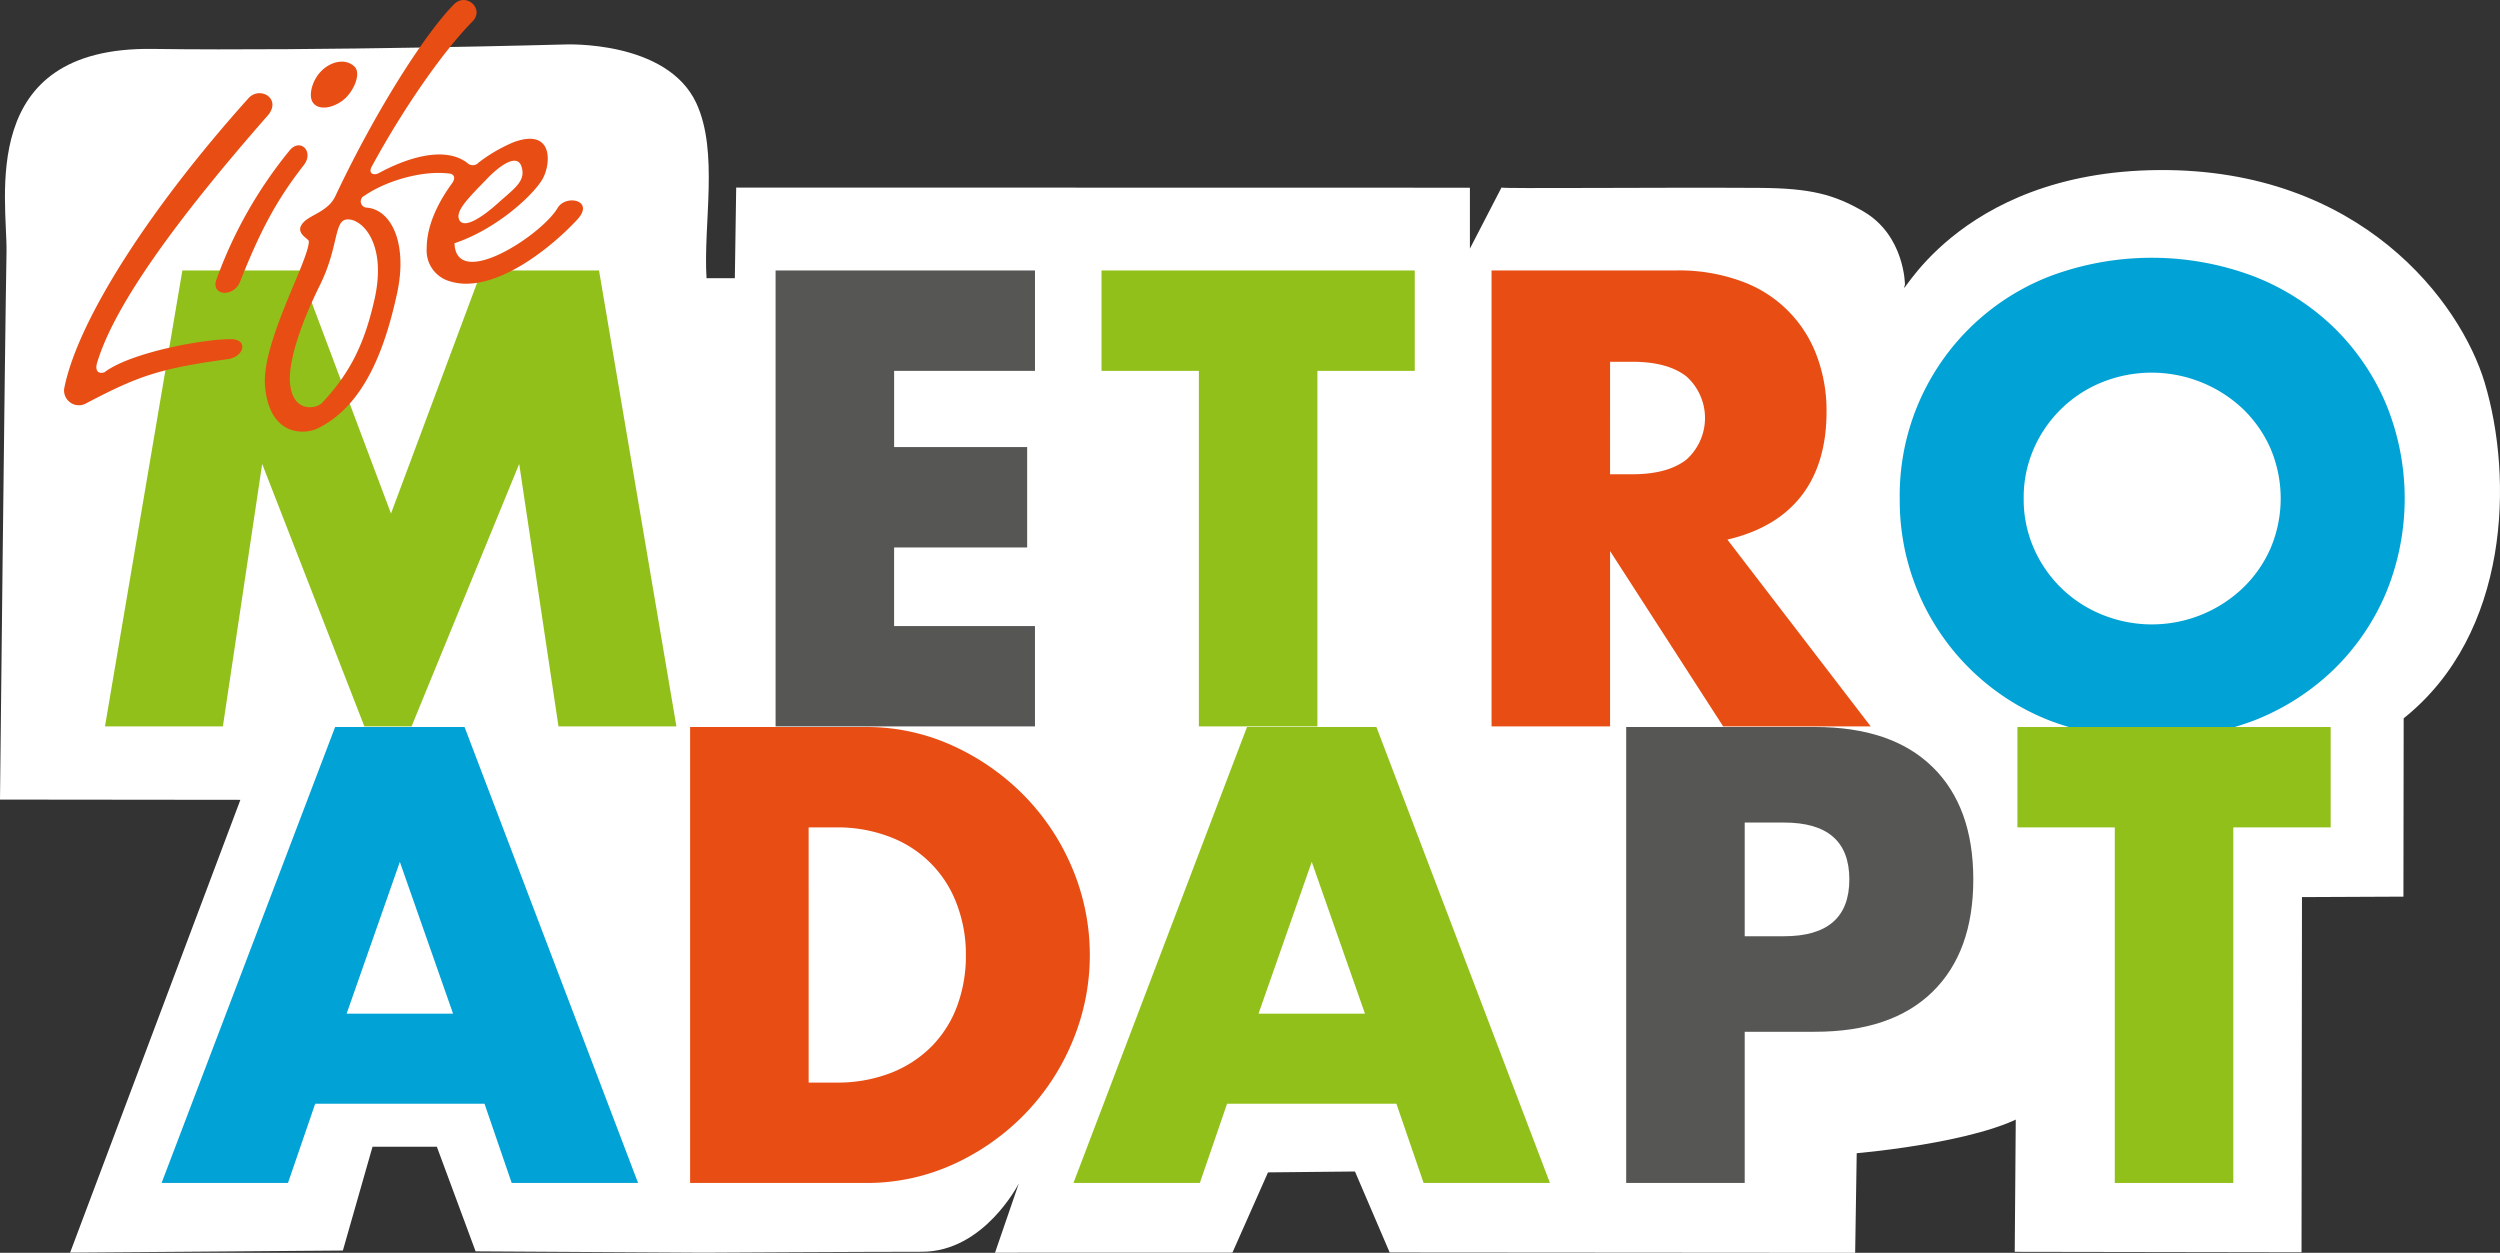
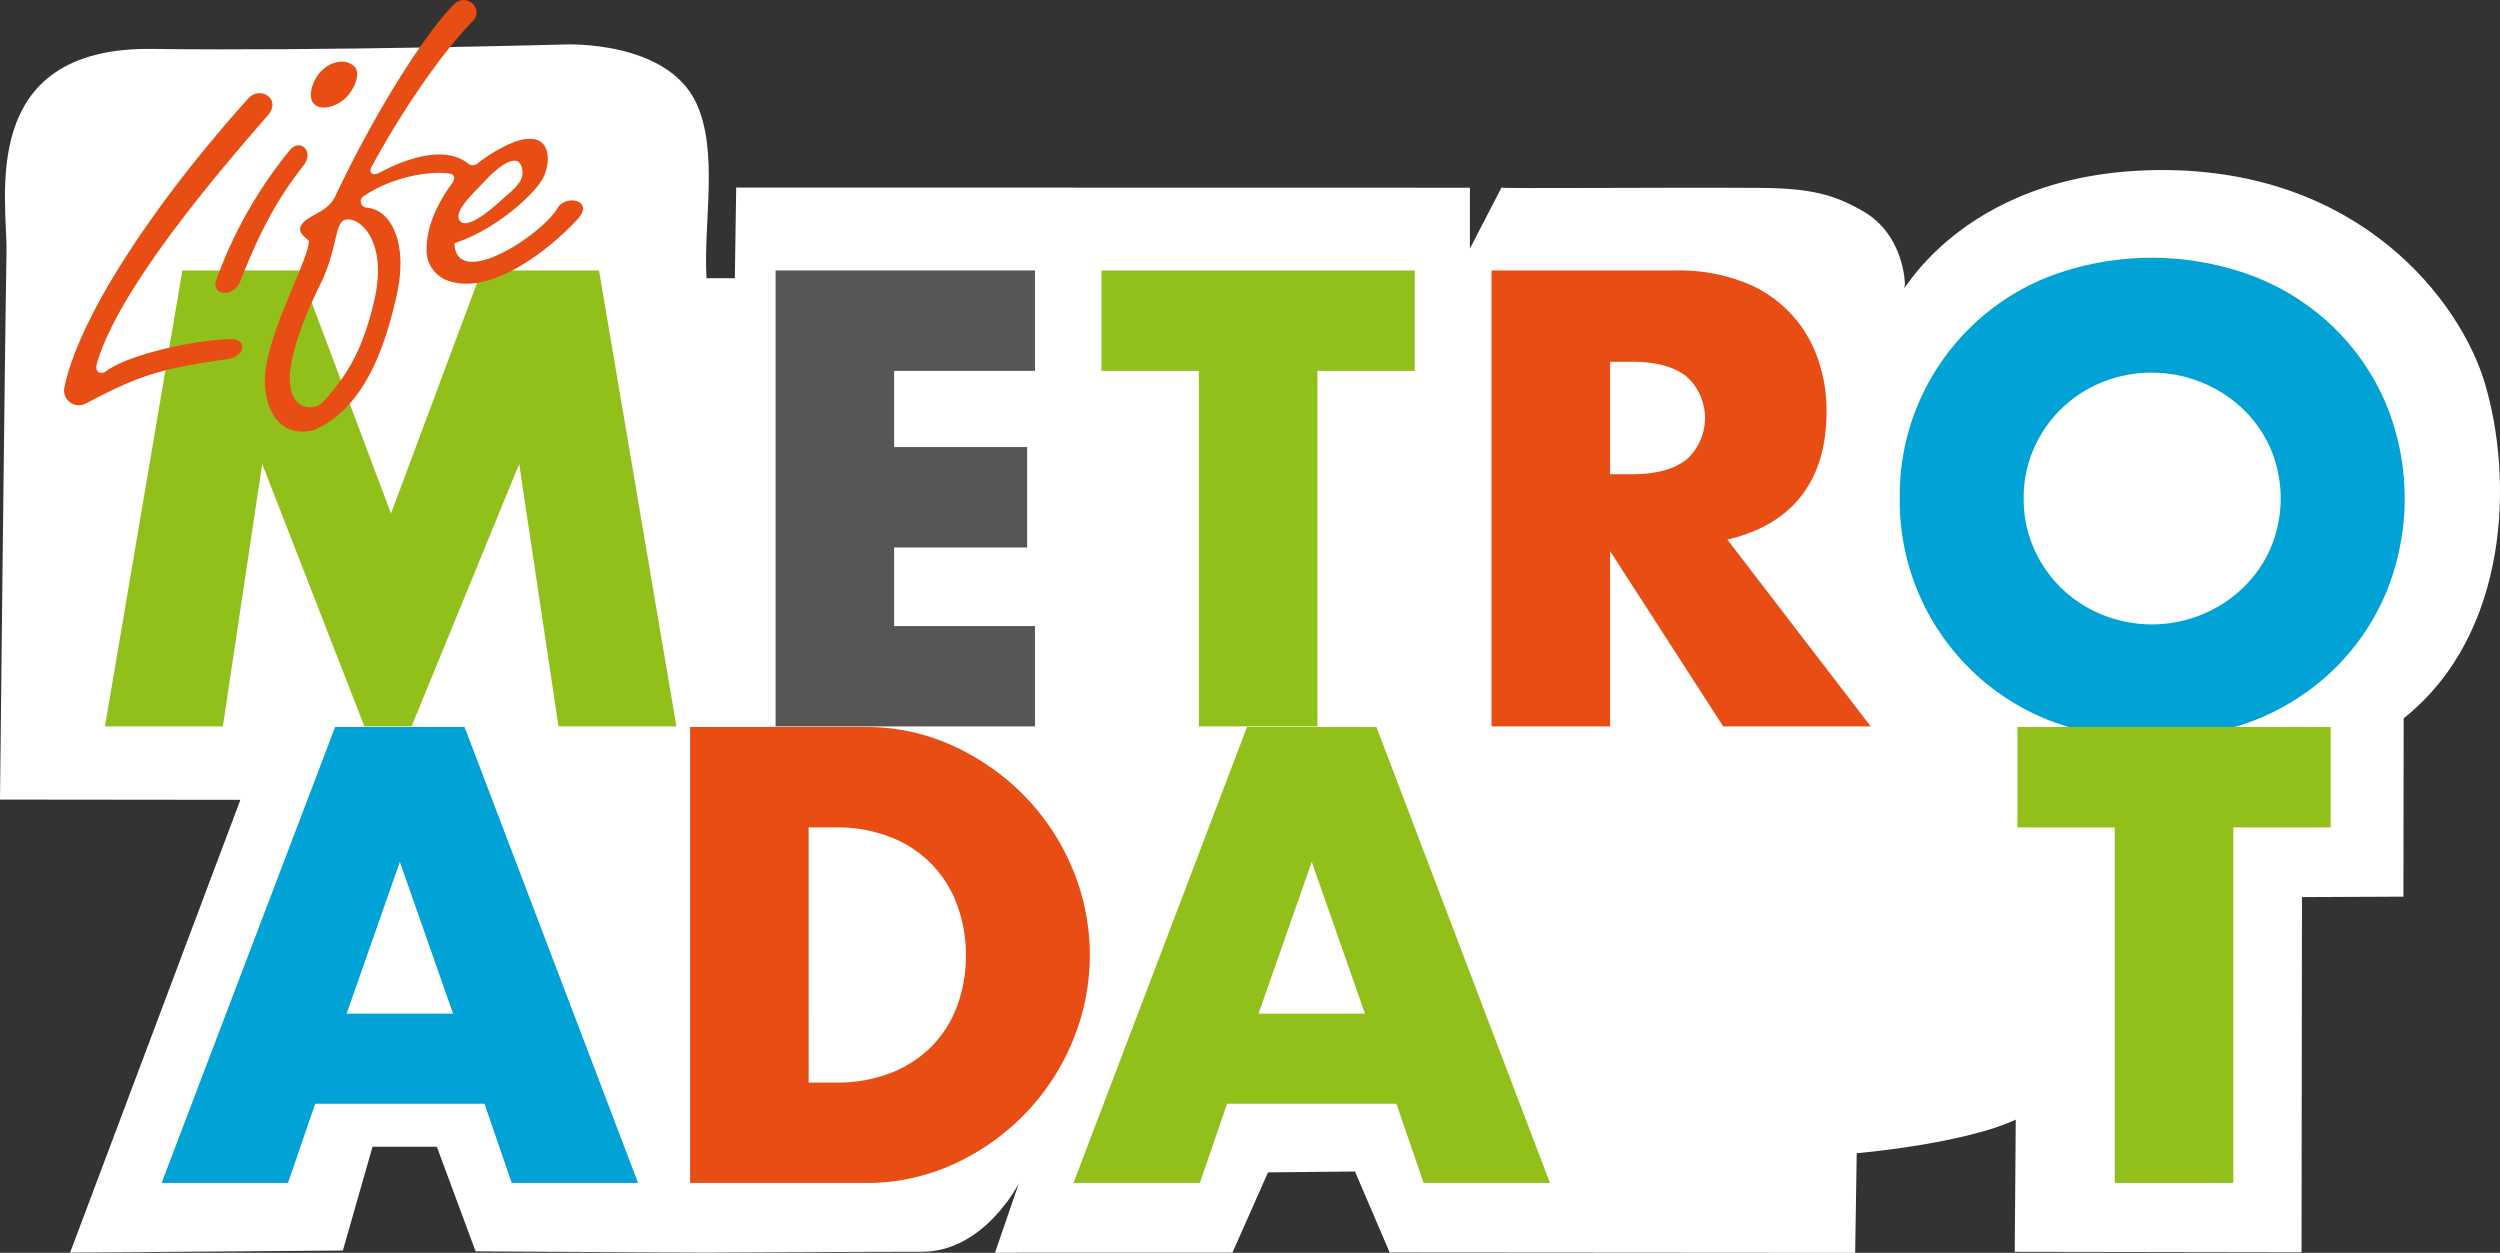
<svg xmlns="http://www.w3.org/2000/svg" width="367.354" height="184.093" viewBox="0 0 367.354 184.093">
  <rect x="0" y="0" width="367.354" height="184.093" fill="#333333" stroke="none" />
  <g id="Raggruppa_7" data-name="Raggruppa 7" transform="translate(-99.493 -36.708)">
    <path id="Tracciato_4191" data-name="Tracciato 4191" d="M452.693,142.255l-.037,26.206-14.906.068-.068,52.192-42.142-.068.431-55.47,17.427-2.688s-9.2,31.4-14.432,36.628-26.645,7.039-26.645,7.039l-.228,14.639-68.4-.052-5.1-11.9-12.777.131-5.23,11.792-34.884.011,3.5-10.181h0s-5.081,10.042-14.234,10.042-32.149.138-32.149.138l-33.442-.2-5.695-15.374h-9.449l-4.358,15.256-40.081.309,25.021-66.536L99.493,154.2s.71-66.962.958-80.431c.142-7.7-4.454-30.222,21.457-29.873,24.616.331,60.559-.653,60.559-.653s15.019-.695,19.345,8.622c3.33,7.174,1,17.736,1.5,25.722h4.159l.2-13.318,107.812.021v8.951l4.641-8.973c.158.183,22.684-.043,37.872.048,7.513.044,10.956.951,15.257,3.427,6.14,3.535,6.157,10.781,6.157,10.781-1.274,3.761,7.052-16.641,37.378-16.828,29.628-.181,44.254,19.392,47.814,31.256C468.786,106.909,468.321,129.792,452.693,142.255Z" fill="#fff" />
    <g id="Raggruppa_5" data-name="Raggruppa 5">
      <path id="Tracciato_4192" data-name="Tracciato 4192" d="M114.917,143.448l11.373-67h17.238l13.418,35.72,13.329-35.72h17.238l11.373,67H181.559l-5.775-38.564-15.817,38.564h-6.931L138.02,104.884l-5.776,38.564Z" fill="#92c01a" />
      <path id="Tracciato_4193" data-name="Tracciato 4193" d="M251.577,91.2h-20.7v11.2h19.548v14.75H230.874V128.7h20.7v14.75H213.458v-67h38.119Z" fill="#565655" />
      <path id="Tracciato_4194" data-name="Tracciato 4194" d="M293.073,91.2v52.248H275.657V91.2H261.351V76.45h46.028V91.2Z" fill="#92c01a" />
      <path id="Tracciato_4195" data-name="Tracciato 4195" d="M374.378,143.448H352.7L336.08,117.68v25.768H318.664v-67h27.1a26.622,26.622,0,0,1,9.775,1.644,18.407,18.407,0,0,1,10.973,11.063,22.921,22.921,0,0,1,1.377,8q0,7.643-3.687,12.4t-10.885,6.443Zm-38.3-37.053h3.288q5.151,0,7.908-2.133a8.2,8.2,0,0,0,0-12.262q-2.756-2.131-7.908-2.132H336.08Z" fill="#e84d14" />
      <path id="Tracciato_4196" data-name="Tracciato 4196" d="M378.642,109.949a34.526,34.526,0,0,1,22.08-32.655,42.594,42.594,0,0,1,29.9,0A35.322,35.322,0,0,1,442.4,84.8a34.379,34.379,0,0,1,7.687,11.24,36.476,36.476,0,0,1,0,27.813A34.368,34.368,0,0,1,442.4,135.1a35.3,35.3,0,0,1-11.773,7.508,42.594,42.594,0,0,1-29.9,0,34.65,34.65,0,0,1-22.08-32.655Zm18.215,0a17.832,17.832,0,0,0,1.511,7.375,18.448,18.448,0,0,0,10.085,9.73,19.38,19.38,0,0,0,20.526-3.865,18.309,18.309,0,0,0,4.132-5.865,18.754,18.754,0,0,0,0-14.75,18.326,18.326,0,0,0-4.132-5.864,19.542,19.542,0,0,0-20.526-3.866,18.457,18.457,0,0,0-10.085,9.73A17.842,17.842,0,0,0,396.857,109.949Z" fill="#01a2d5" />
      <path id="Tracciato_4197" data-name="Tracciato 4197" d="M170.688,198.894h-24.88l-4,11.64H123.238l25.5-67h19.015l25.5,67h-18.57Zm-4.621-13.24-7.819-22.3-7.82,22.3Z" fill="#01a2d5" />
      <path id="Tracciato_4198" data-name="Tracciato 4198" d="M200.9,143.536h25.769a30.4,30.4,0,0,1,12.839,2.755,35,35,0,0,1,10.486,7.33,34.075,34.075,0,0,1,7.064,10.663A32.886,32.886,0,0,1,257.1,189.7a33.913,33.913,0,0,1-7.019,10.707A34.6,34.6,0,0,1,239.6,207.78a30.606,30.606,0,0,1-12.928,2.754H200.9Zm17.416,52.248h4a21.608,21.608,0,0,0,8.086-1.422,17.259,17.259,0,0,0,6-3.909,16.757,16.757,0,0,0,3.732-5.91,21.175,21.175,0,0,0,1.288-7.508,20.607,20.607,0,0,0-1.333-7.464,16.734,16.734,0,0,0-9.774-9.863,21.394,21.394,0,0,0-8-1.422h-4Z" fill="#e84d14" />
      <path id="Tracciato_4199" data-name="Tracciato 4199" d="M304.683,198.894H279.8l-4,11.64h-18.57l25.5-67h19.016l25.5,67H308.681Zm-4.621-13.24-7.818-22.3-7.821,22.3Z" fill="#92c01a" />
-       <path id="Tracciato_4200" data-name="Tracciato 4200" d="M355.863,210.534H338.447v-67h27.724q11.283,0,17.282,5.864t6,16.528q0,10.664-6,16.528t-17.282,5.864H355.863Zm0-36.253h5.775q9.6,0,9.6-8.353t-9.6-8.352h-5.775Z" fill="#565655" />
      <path id="Tracciato_4201" data-name="Tracciato 4201" d="M427.659,158.286v52.248H410.243V158.286H395.937v-14.75h46.027v14.75Z" fill="#92c01a" />
    </g>
    <g id="Raggruppa_6" data-name="Raggruppa 6">
      <path id="Tracciato_4202" data-name="Tracciato 4202" d="M138.815,53.705c-13.044,14.882-22.414,27.6-25.032,36.239-.414,1.333.229,1.746,1.056,1.47,3.72-2.847,14.238-4.868,18.6-4.868,2.526,0,2.021,2.572-.5,2.939-10.105,1.378-13.229,2.526-20.761,6.477a2.178,2.178,0,0,1-3.261-2.113c1.929-9.968,12.539-26.5,27.053-42.67,1.7-1.929,5.006.046,2.848,2.526" fill="#e84d14" fill-rule="evenodd" />
      <path id="Tracciato_4203" data-name="Tracciato 4203" d="M144.143,60.962c-4.18,5.329-6.568,10.059-9.37,17.133-.919,2.342-4.317,2.112-3.491-.276a64.54,64.54,0,0,1,10.7-18.924c1.562-2.021,3.72.046,2.159,2.067" fill="#e84d14" fill-rule="evenodd" />
      <path id="Tracciato_4204" data-name="Tracciato 4204" d="M146.807,47.045c1.331-1.286,3.445-1.837,4.777-.551.918.873.137,3.17-1.287,4.594-1.515,1.423-3.674,1.882-4.639.918-1.01-.918-.367-3.537,1.149-4.961" fill="#e84d14" fill-rule="evenodd" />
      <path id="Tracciato_4205" data-name="Tracciato 4205" d="M166.971,69c-.6-1.287,1.331-3.17,3.858-5.788,2.158-2.3,4.638-3.95,5.281-2.067.735,2.159-1.056,3.261-3.4,5.374s-5.053,3.9-5.741,2.481m-16.49-.046c-1.929.137-1.194,3.995-3.95,9.6-2.848,5.741-4.731,11.345-4.409,14.56.413,4.271,3.858,3.721,4.731,2.756,4.226-4.5,6.246-8.865,7.67-15.157C156.406,72.354,152.594,68.771,150.481,68.955Zm15.295-6.706c-3.9-.6-9.37.918-12.723,3.214a.917.917,0,0,0,.23,1.746c3.721.229,6.108,5.236,4.593,12.447-1.745,8.084-4.777,16.673-11.758,20.026-1.7.827-6.936,1.332-7.67-6.109-.644-6.339,6.43-18.555,6.43-21.4,0-.414-2.251-1.241-.781-2.8,1.01-1.1,3.582-1.607,4.639-3.766,6.154-13.044,13.365-24.113,17.453-28.247,1.792-1.837,4.547.643,2.756,2.48-4.134,4.18-10.059,12.539-14.881,21.45-.46,1.01.459,1.194,1.056.873,3.721-2.021,9.507-4.18,13.044-1.516a1.128,1.128,0,0,0,1.654-.046,22.948,22.948,0,0,1,5.236-3.032c5.925-2.112,5.42,3.491,4.042,5.65-1.608,2.526-6.89,7.257-12.815,9.232.23,6.982,12.769-1.148,15.157-5.19,1.194-2.021,5.512-1.149,2.894,1.7-4.088,4.409-12.448,11.022-18.694,9.094a4.685,4.685,0,0,1-3.445-4.824c0-3.4,1.654-6.751,3.767-9.645C166.327,63.029,166.373,62.524,165.776,62.249Z" fill="#e84d14" fill-rule="evenodd" />
    </g>
  </g>
</svg>